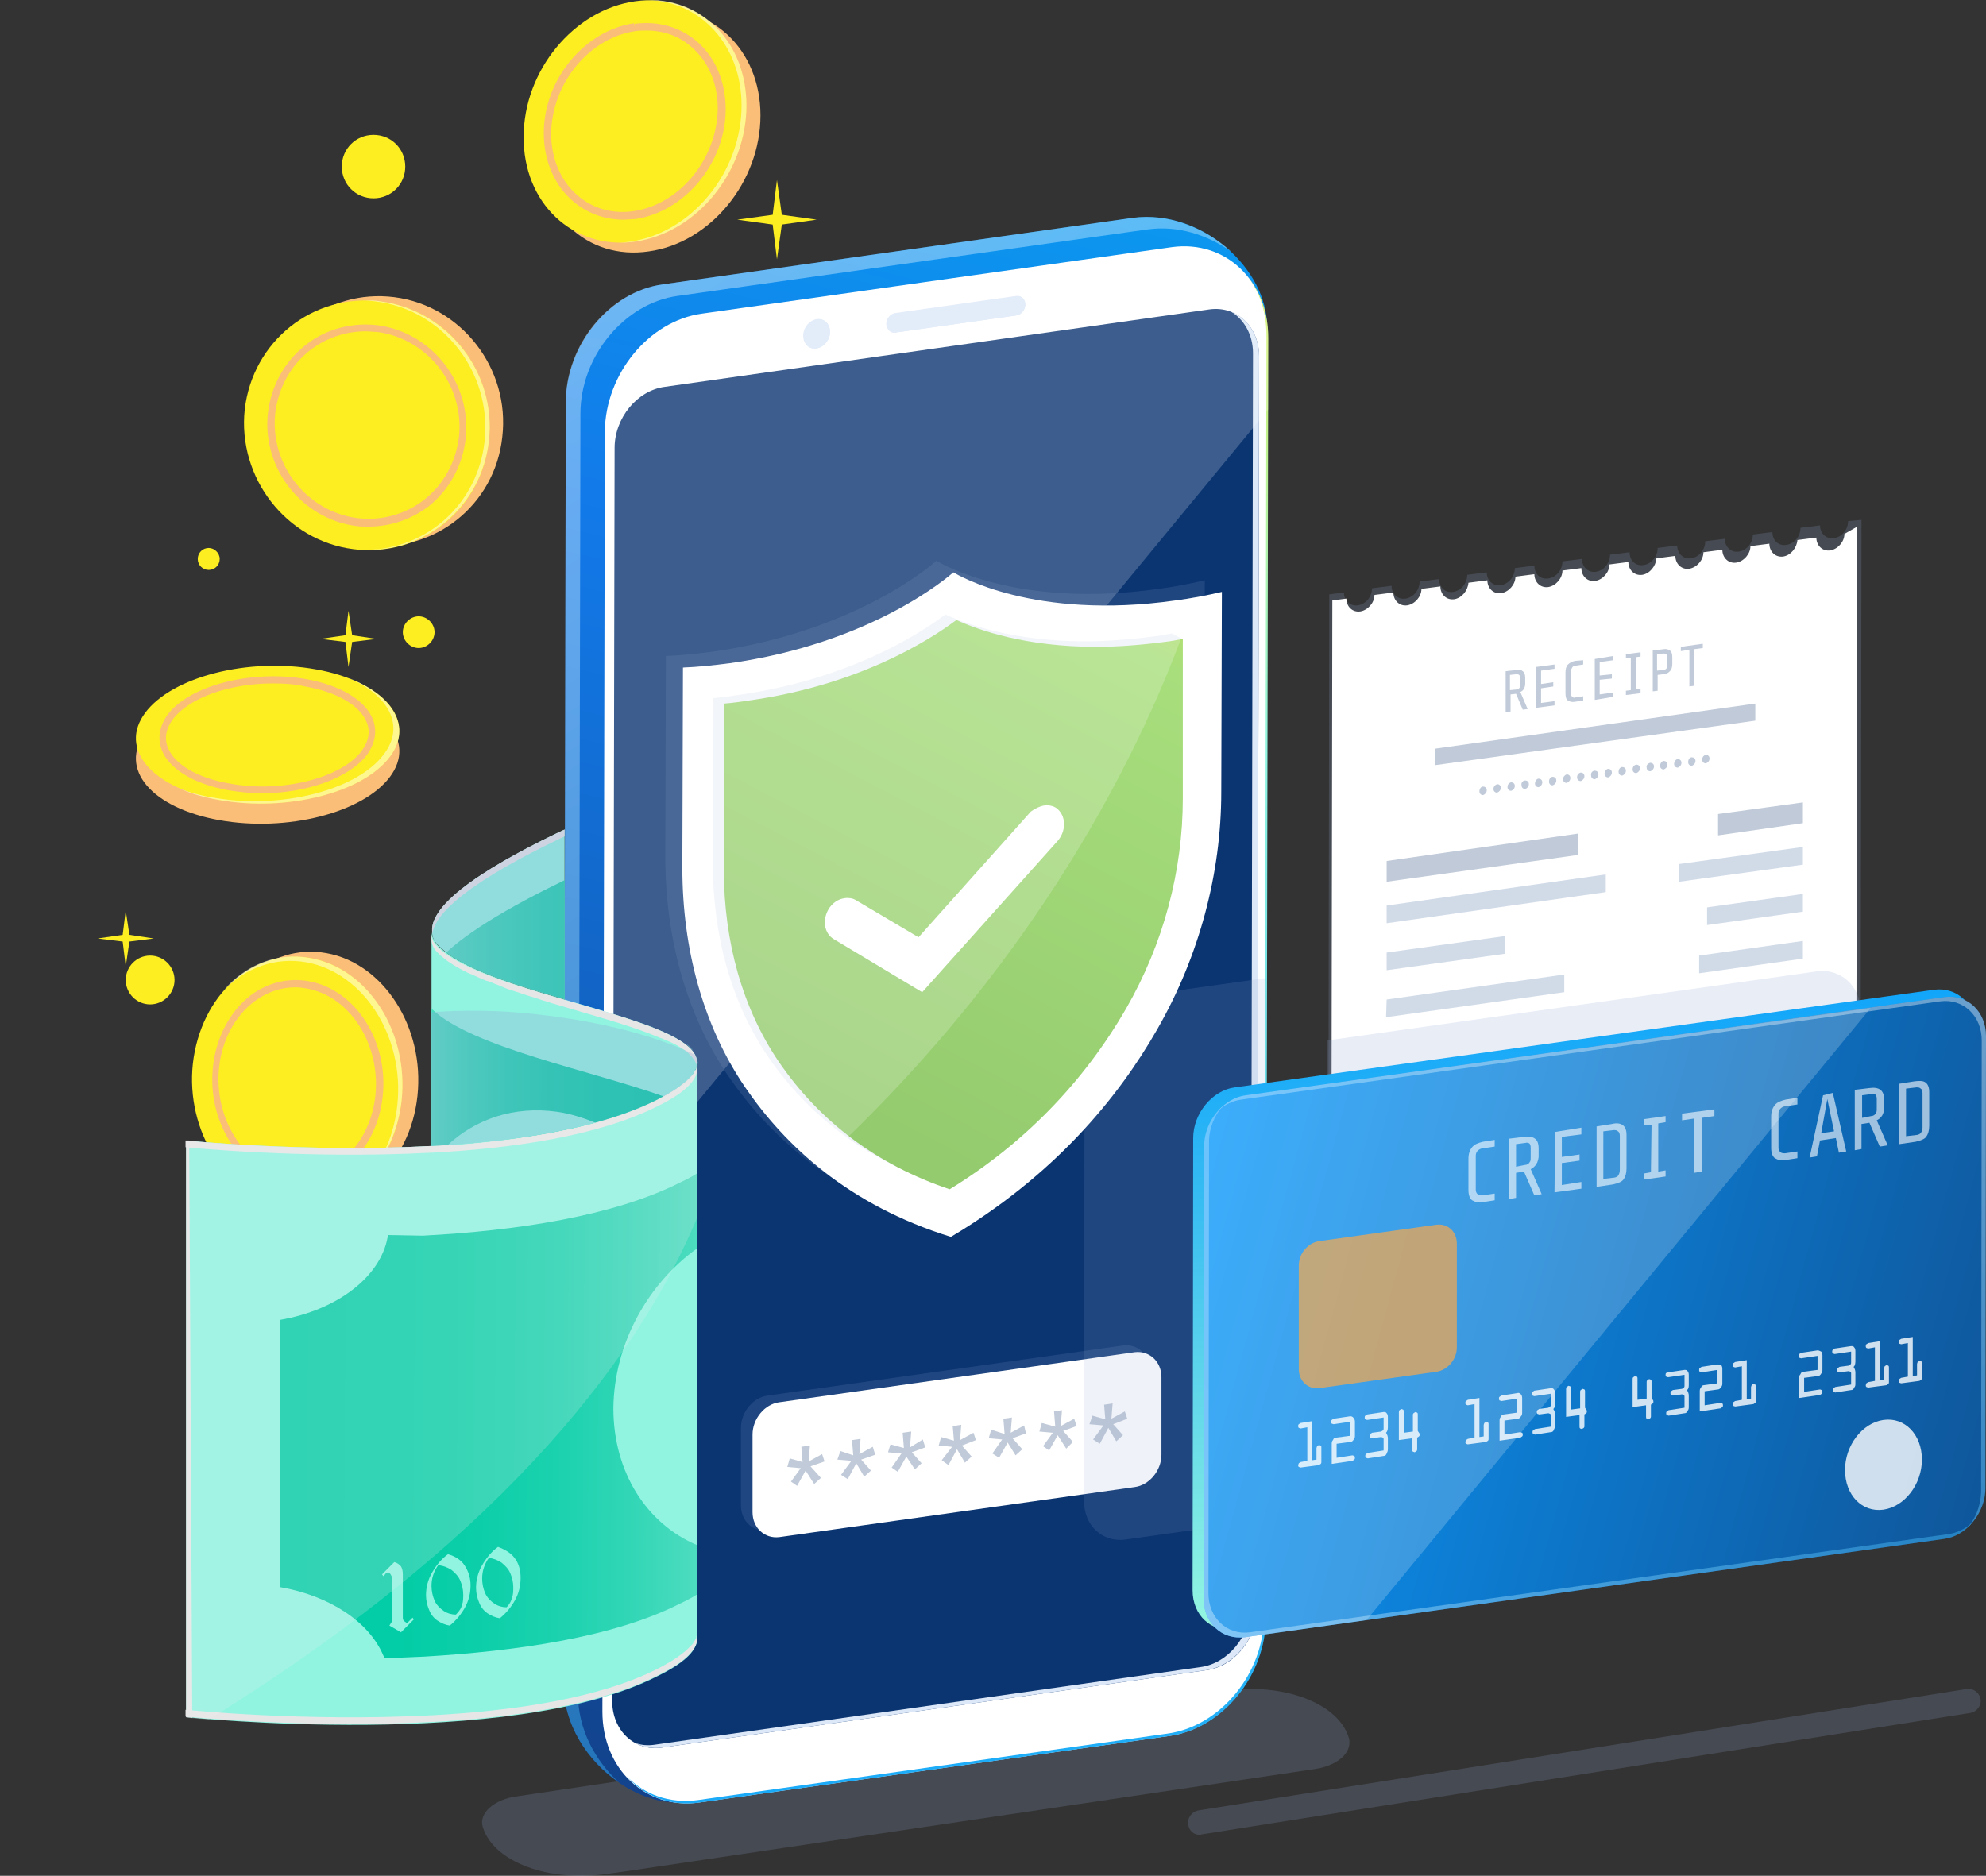
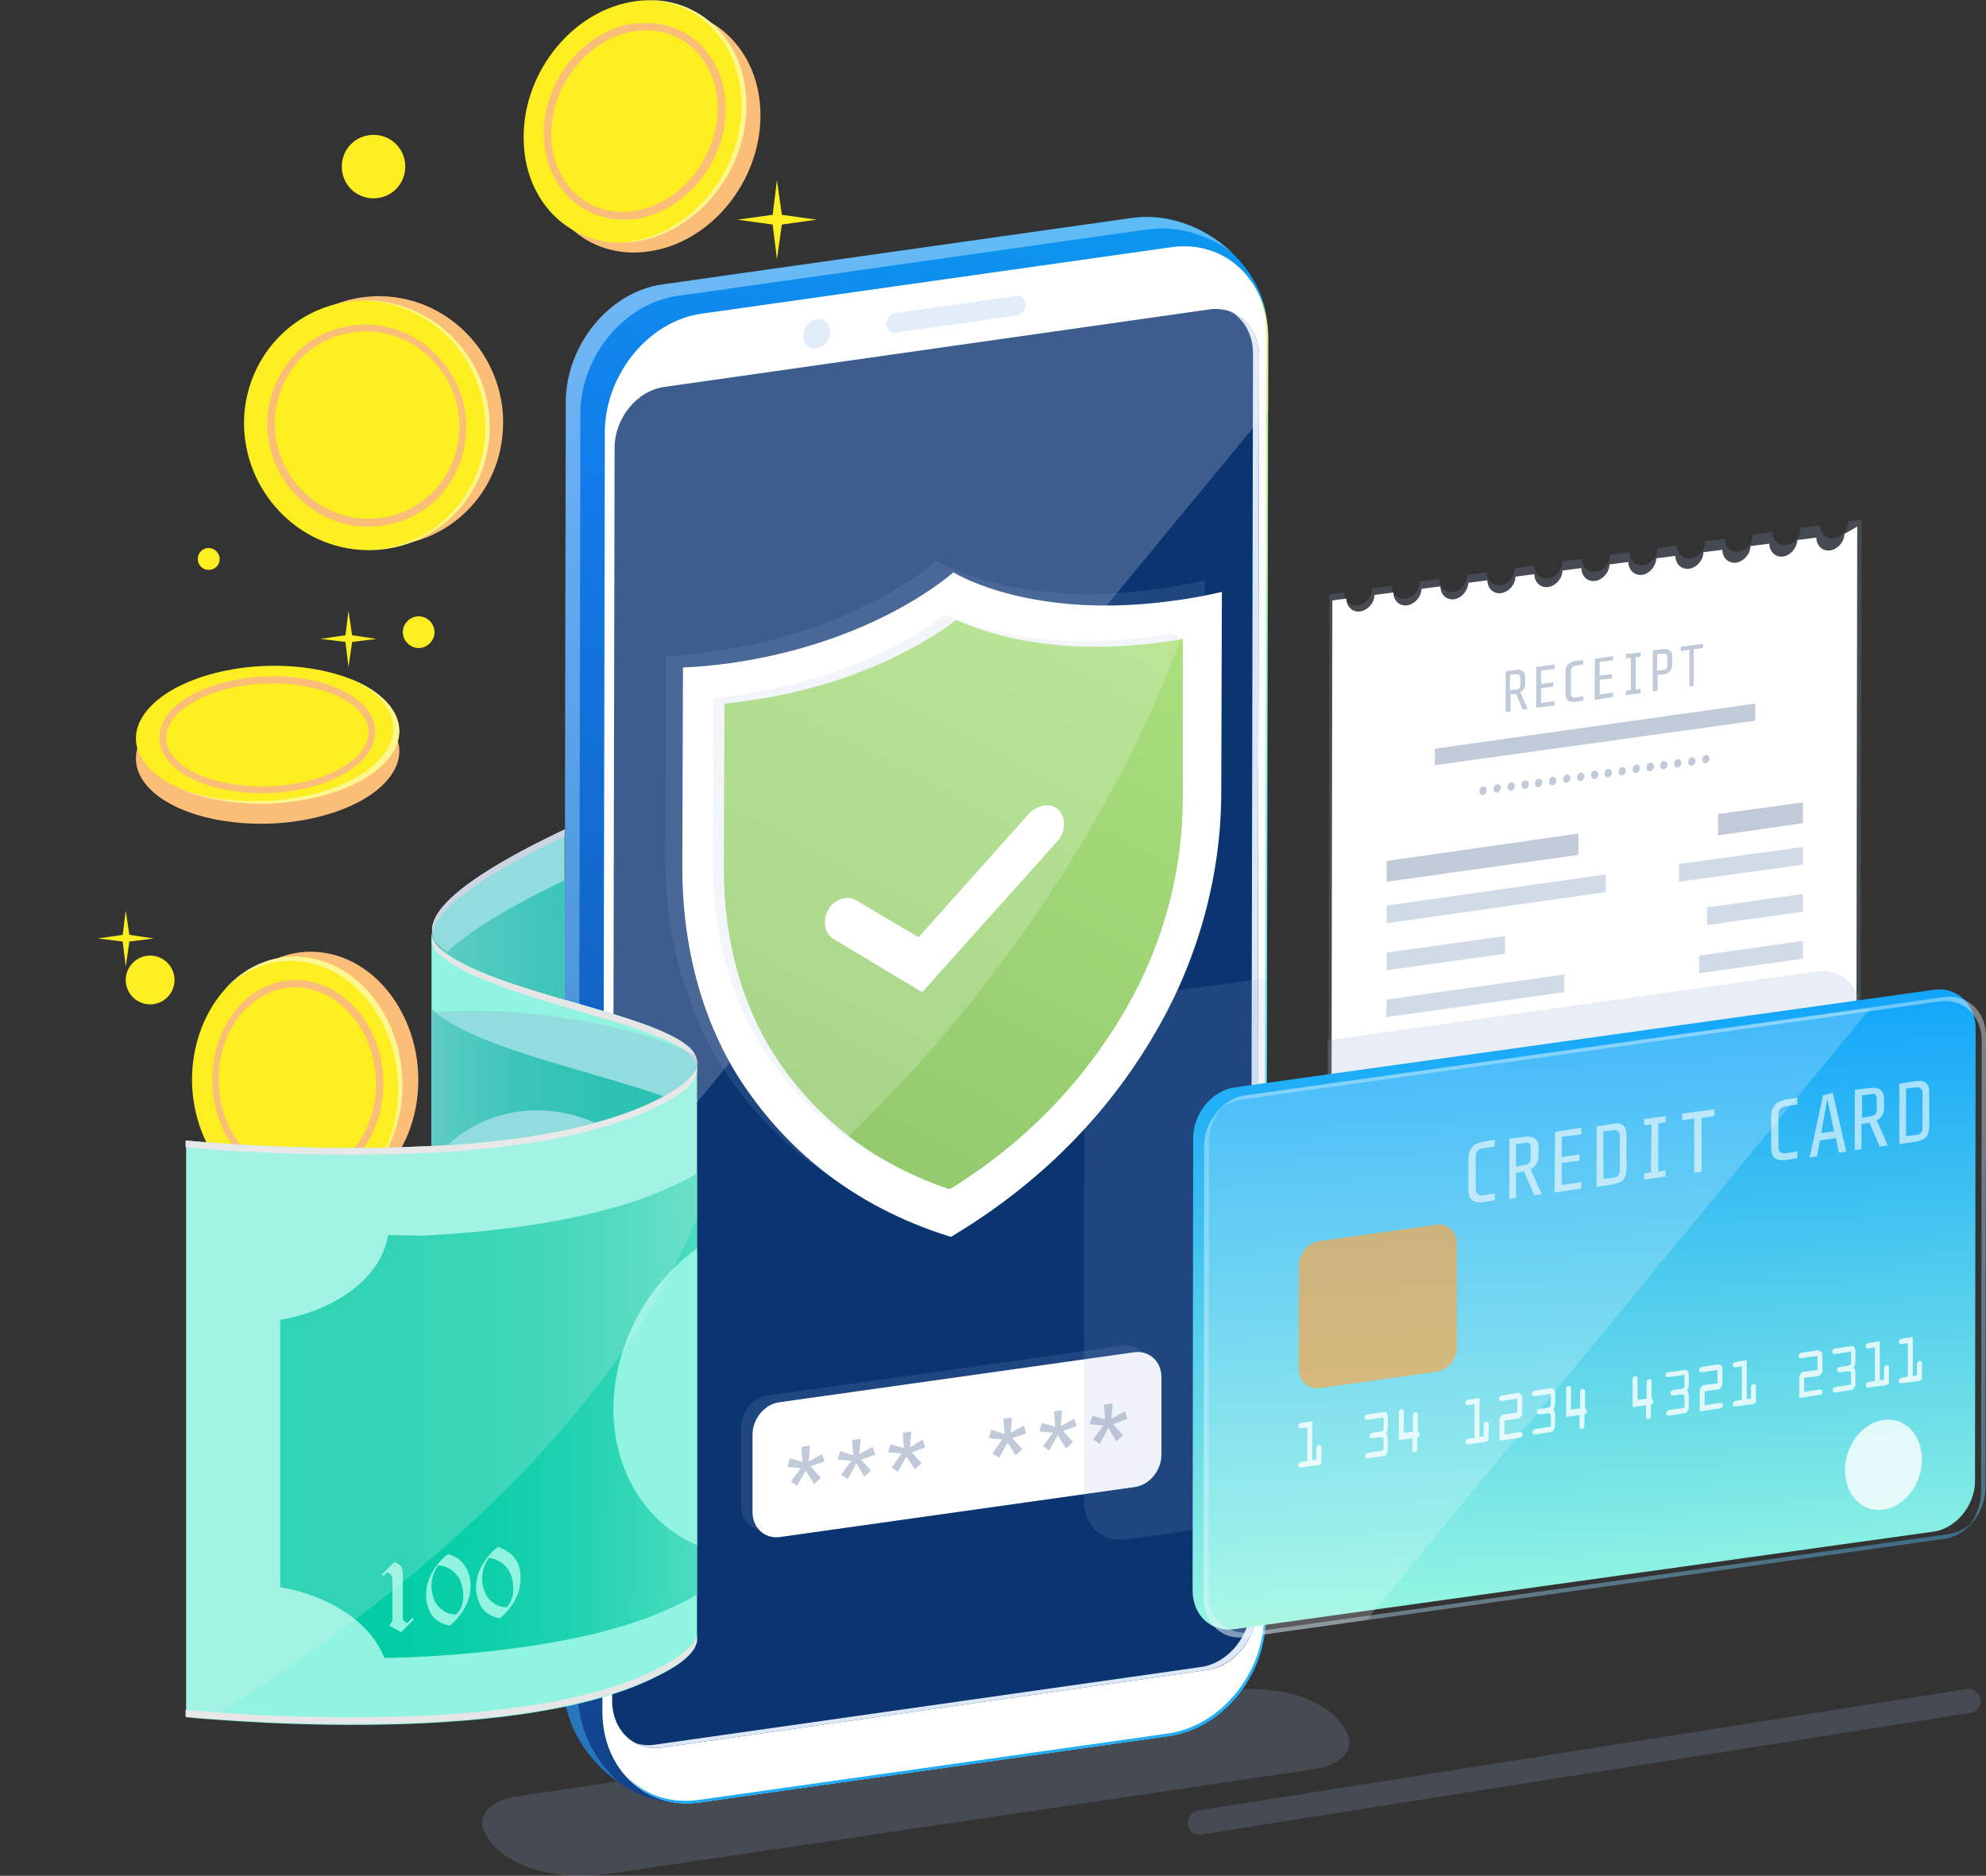
<svg xmlns="http://www.w3.org/2000/svg" xmlns:xlink="http://www.w3.org/1999/xlink" version="1.1" id="Layer_1" x="0px" y="0px" viewBox="0 0 325.4 307.4" style="enable-background:new 0 0 325.4 307.4;" xml:space="preserve">
  <rect x="0" y="0" width="325.4" height="307.4" fill="#333333" stroke="none" />
  <style type="text/css">
	.st0{opacity:0.2;fill:#93A8D4;}
	.st1{opacity:0.2;}
	.st2{fill:#93A8D4;}
	.st3{fill:url(#SVGID_1_);}
	.st4{opacity:0.4;fill:url(#SVGID_2_);}
	.st5{fill:#FFFFFF;}
	.st6{fill:url(#SVGID_3_);}
	.st7{fill:#0B3571;}
	.st8{fill:#DCE7F7;}
	.st9{opacity:0.2;fill:#FFFFFF;}
	.st10{fill:none;stroke:#90F4E1;stroke-miterlimit:10;}
	.st11{opacity:0.15;}
	.st12{fill:#C0CAD8;}
	.st13{fill:#FABE78;}
	.st14{fill:#FCEE21;}
	.st15{opacity:0.5;}
	.st16{clip-path:url(#SVGID_4_);}
	.st17{fill:#90F4E1;}
	.st18{fill:url(#SVGID_5_);}
	.st19{fill:url(#SVGID_6_);}
	.st20{fill:url(#SVGID_7_);}
	.st21{fill:#E6E6E6;}
	.st22{fill:#DFDF00;}
	.st23{opacity:0.3;fill:#93A8D4;}
	.st24{opacity:0.2;fill:#F2F2F2;}
	.st25{opacity:0.15;fill:#93A8D4;}
	.st26{fill:#D1DBE8;}
	.st27{fill:#718699;}
	.st28{fill:url(#SVGID_8_);}
	.st29{fill:url(#SVGID_9_);}
	.st30{opacity:0.6;}
	.st31{opacity:0.4;fill:url(#SVGID_10_);}
	.st32{opacity:0.4;fill:url(#SVGID_11_);}
	.st33{opacity:0.7;fill:#F7931E;}
	.st34{opacity:0.8;fill:#FFFFFF;}
	.st35{opacity:0.8;}
	.st36{fill:url(#SVGID_12_);}
</style>
  <g id="_x32_">
    <path class="st0" d="M221.1,285.6c0,2-2.3,3.8-5.6,4.3l-111.8,16.6l-2.8,0.4l-1.5,0.2c-9.5,1.4-18.6-2-20.3-7.7   c-0.7-2.2,1.8-4.5,5.5-5l116.1-17.3c9.5-1.4,18.6,2,20.3,7.7C221.1,285.1,221.1,285.3,221.1,285.6z" />
    <g class="st1">
      <path class="st2" d="M196.6,300.7c-1,0-1.8-0.7-1.9-1.7c-0.2-1.1,0.6-2.1,1.6-2.3l125.9-19.9c1.1-0.2,2.1,0.6,2.3,1.6    c0.2,1.1-0.6,2.1-1.6,2.3l-125.9,19.9C196.8,300.6,196.7,300.7,196.6,300.7z" />
    </g>
    <g>
      <linearGradient id="SVGID_1_" gradientUnits="userSpaceOnUse" x1="198.776" y1="-53.025" x2="102.631" y2="347.58">
        <stop offset="0" style="stop-color:#03BDF8" />
        <stop offset="0.376" style="stop-color:#127AE9" />
        <stop offset="1" style="stop-color:#123474" />
      </linearGradient>
      <path class="st3" d="M185.6,35.7l-77,10.9c-8.7,1.2-15.8,9.9-15.9,19.3l-0.4,209.8c0,12,11.8,20.9,20.5,19.6l72.3-15.7    c8.7-1.2,15.8-9.9,15.8-19.3l6.7-206.7C207.7,44.1,196.9,34.2,185.6,35.7z" />
      <linearGradient id="SVGID_2_" gradientUnits="userSpaceOnUse" x1="78.139" y1="58.81" x2="215.421" y2="262.956">
        <stop offset="0" style="stop-color:#FFFFFF" />
        <stop offset="1" style="stop-color:#15B3FF" />
      </linearGradient>
      <path class="st4" d="M201.7,41.2c-3.9-2.7-8.7-4.3-13.7-3.6l-77,10.9c-8.7,1.2-15.9,9.9-15.9,19.3l-0.4,209.8    c0,5.8,2.8,10.9,6.7,14.5c-5.1-3.5-9.1-9.4-9.1-16.4l0.4-209.8c0-9.4,7.1-18.1,15.9-19.3l77-10.9    C191.6,34.9,197.5,37.4,201.7,41.2z" />
      <path class="st5" d="M192,40.5l-77,10.9c-8.7,1.2-15.8,9.9-15.9,19.3l-0.4,209.8c0,9.4,7.1,16.1,15.8,14.9l77-10.9    c8.7-1.2,15.8-9.9,15.8-19.3l0.4-209.8C207.8,46,200.8,39.3,192,40.5z" />
      <linearGradient id="SVGID_3_" gradientUnits="userSpaceOnUse" x1="149.761" y1="8.018" x2="160.075" y2="321.306">
        <stop offset="0" style="stop-color:#FCEE21" />
        <stop offset="0.376" style="stop-color:#90F4E1" />
        <stop offset="1" style="stop-color:#069EFC" />
      </linearGradient>
      <path class="st6" d="M207.8,55.4l-0.4,209.8c0,9.4-7.1,18.1-15.8,19.3l-77,10.9c-4.8,0.7-9.2-1.1-12-4.4c2.9,3.1,7.1,4.6,11.7,4    l77-10.9c8.7-1.2,15.8-9.9,15.8-19.3L207.5,55c0-3.8-1.1-7.2-3.1-9.7C206.6,47.9,207.8,51.4,207.8,55.4z" />
      <path class="st7" d="M198.2,50.7l-89.3,12.7c-4.5,0.6-8.2,5.1-8.2,10l-0.4,205.3c0,4.9,3.6,8.3,8.1,7.7l89.3-12.7    c4.5-0.6,8.2-5.1,8.2-10l0.4-205.3C206.3,53.6,202.7,50.1,198.2,50.7z" />
      <path class="st8" d="M206.3,58.4l-0.4,205.3c0,4.9-3.7,9.3-8.2,10l-89.3,12.7c-1.6,0.2-3.2-0.1-4.4-0.8c1,0.4,2.2,0.5,3.4,0.3    l89.3-12.7c4.5-0.6,8.2-5.1,8.2-10l0.4-205.3c0-3.1-1.5-5.6-3.7-6.9C204.4,52.1,206.3,54.9,206.3,58.4z" />
      <g>
        <path class="st8" d="M146.7,54.5l19.8-2.8c0.8-0.1,1.5-0.9,1.5-1.8c0-0.9-0.7-1.5-1.5-1.4l-19.8,2.8c-0.8,0.1-1.5,0.9-1.5,1.8     C145.3,54,145.9,54.6,146.7,54.5z" />
        <path class="st8" d="M133.8,57.1c1.2-0.2,2.2-1.4,2.2-2.7c0-1.3-1-2.3-2.2-2.1c-1.2,0.2-2.2,1.4-2.2,2.7     C131.6,56.4,132.6,57.3,133.8,57.1z" />
      </g>
      <g>
        <path class="st8" d="M168,49.9c0,0.9-0.7,1.7-1.5,1.8l-19.8,2.8c-0.4,0.1-0.8-0.1-1.1-0.4c0.1,0,0.2,0,0.3,0l19.8-2.8     c0.8-0.1,1.5-0.9,1.5-1.8c0-0.4-0.1-0.8-0.4-1C167.5,48.6,168,49.2,168,49.9z" />
        <path class="st8" d="M136,54.4c0,1.3-1,2.5-2.2,2.7c-0.6,0.1-1.1-0.1-1.5-0.4c0.2,0,0.4,0.1,0.7,0c1.2-0.2,2.2-1.4,2.2-2.7     c0-0.7-0.3-1.3-0.8-1.7C135.4,52.5,136,53.3,136,54.4z" />
      </g>
      <path class="st9" d="M207.8,55.4l0,11.7L99,199.1l0.2-128.3c0-9.4,7.1-18.1,15.9-19.3l77-10.9C200.8,39.3,207.8,46,207.8,55.4z" />
    </g>
    <g>
      <g class="st11">
        <path class="st2" d="M184,220.5c2.4-0.3,4.4,1.5,4.4,4.1l0,12.7c0,2.6-2,5-4.4,5.3l-58.2,8.2c-2.4,0.3-4.4-1.5-4.4-4.1l0-12.7     c0-2.6,2-5,4.4-5.3L184,220.5z" />
      </g>
      <g>
        <path class="st5" d="M185.9,221.6c2.4-0.3,4.4,1.5,4.4,4.1l0,12.7c0,2.6-2,5-4.4,5.3l-58.2,8.2c-2.4,0.3-4.4-1.5-4.4-4.1l0-12.7     c0-2.6,2-5,4.4-5.3L185.9,221.6z" />
      </g>
      <g>
        <g>
          <polygon class="st12" points="132.7,236.9 132.5,239.5 134.7,238.3 135.1,239.5 132.8,240.3 134.5,242.2 133.4,243.2 132,241       130.6,243.5 129.6,242.8 131.2,240.6 129,240.4 129.4,239 131.5,239.6 131.3,237.1     " />
        </g>
        <g>
          <polygon class="st12" points="141,235.8 140.8,238.3 143,237.1 143.4,238.4 141.1,239.2 142.7,241 141.6,242 140.3,239.8       138.9,242.4 137.8,241.7 139.5,239.4 137.2,239.2 137.7,237.8 139.8,238.5 139.6,236     " />
        </g>
        <g>
          <polygon class="st12" points="149.3,234.6 149.1,237.2 151.2,235.9 151.6,237.2 149.4,238 151,239.8 149.9,240.8 148.5,238.7       147.1,241.2 146.1,240.5 147.7,238.2 145.5,238 145.9,236.7 148.1,237.3 147.9,234.8     " />
        </g>
        <g>
-           <polygon class="st12" points="157.5,233.5 157.3,236 159.5,234.8 159.9,236 157.6,236.9 159.2,238.7 158.1,239.7 156.8,237.5       155.4,240.1 154.3,239.3 156,237.1 153.8,236.9 154.2,235.5 156.3,236.1 156.1,233.7     " />
-         </g>
+           </g>
        <g>
          <polygon class="st12" points="165.8,232.3 165.6,234.8 167.8,233.6 168.1,234.9 165.9,235.7 167.5,237.5 166.4,238.5       165.1,236.4 163.7,238.9 162.6,238.2 164.2,235.9 162,235.7 162.4,234.3 164.6,235 164.4,232.5     " />
        </g>
        <g>
          <polygon class="st12" points="174,231.1 173.8,233.7 176,232.5 176.4,233.7 174.2,234.5 175.8,236.3 174.7,237.4 173.3,235.2       171.9,237.7 170.9,237 172.5,234.8 170.3,234.6 170.7,233.2 172.9,233.8 172.7,231.3     " />
        </g>
        <g>
          <polygon class="st12" points="182.3,230 182.1,232.5 184.3,231.3 184.7,232.5 182.4,233.4 184,235.2 182.9,236.2 181.6,234       180.2,236.6 179.1,235.9 180.8,233.6 178.5,233.4 179,232 181.1,232.6 180.9,230.2     " />
        </g>
      </g>
    </g>
    <g>
      <g>
        <g>
          <path class="st13" d="M53.5,156.2c9.4,1.7,16.1,12.2,14.9,23.4c-1.2,11.2-9.8,18.9-19.3,17.2c-9.4-1.7-16.1-12.2-14.9-23.3      C35.5,162.2,44.1,154.5,53.5,156.2z" />
        </g>
        <g>
          <path class="st14" d="M50.9,157c9.4,1.7,16.1,12.2,14.9,23.4c-1.2,11.2-9.8,18.9-19.3,17.2c-9.4-1.7-16.1-12.2-14.9-23.3      C32.9,163,41.5,155.3,50.9,157z" />
        </g>
        <g class="st15">
          <path class="st5" d="M65.8,180.4c-0.6,5.1-2.7,9.5-5.7,12.6c2.7-3,4.5-7.2,5-11.9c1.2-11.2-5.5-21.7-14.9-23.4      c-5.1-0.9-9.9,0.9-13.5,4.5c3.6-4.1,8.7-6.2,14.1-5.2C60.4,158.7,67,169.2,65.8,180.4z" />
        </g>
        <g>
          <path class="st13" d="M49.1,193.9c-0.7,0-1.4-0.1-2.1-0.2c-7.7-1.4-13.1-9.9-12.1-18.9c0.5-4.8,2.8-9.1,6.2-11.7      c2.8-2.1,6.2-2.9,9.5-2.3l0,0c7.7,1.4,13.1,9.9,12.1,18.9c-0.5,4.8-2.8,9.1-6.2,11.6C54.2,193.1,51.7,193.9,49.1,193.9z       M48.4,161.8c-2.4,0-4.7,0.8-6.7,2.3c-3.2,2.4-5.3,6.3-5.8,10.8c-0.9,8.4,4.1,16.3,11.2,17.6c3,0.5,6-0.2,8.6-2.1      c3.2-2.4,5.3-6.3,5.8-10.8c0.9-8.4-4.1-16.3-11.2-17.6l0,0C49.7,161.9,49.1,161.8,48.4,161.8z" />
        </g>
      </g>
      <g>
        <defs>
          <path id="SVGID_20_" d="M92.5,127.4v36.4c0,0,12.2,3.4,15.2,4.8c3,1.4,5,2.3,5.9,3.6c0.9,1.3,0.7,2.2,0.7,2.2l0,114.3L1.5,290.7      L0,138.2L92.5,127.4z" />
        </defs>
        <clipPath id="SVGID_4_">
          <use xlink:href="#SVGID_20_" style="overflow:visible;" />
        </clipPath>
        <g class="st16">
          <g>
            <path class="st17" d="M114.2,174.4V269c-0.3,1.7-2.2,3.6-6.5,5.7c-24.1,12.3-77.2,6.7-77.2,6.7v-94.5c0,0,19.5,2,40.2,0.9h0       c13.5-0.7,27.5-2.8,37-7.6c4.3-2.2,6.3-4.1,6.5-5.7C114.2,174.5,114.2,174.4,114.2,174.4z" />
            <path class="st17" d="M120.1,124.7v94.5c0,0-2.3,0.8-5.8,2.1v-47c0-0.2,0-0.3,0-0.5c-0.7-7.3-33.9-10.5-42.3-18.7       c-0.8-0.7-1.2-1.5-1.2-2.3v-0.6C71.4,141.6,120.1,124.7,120.1,124.7z" />
            <path class="st17" d="M114.2,173.9c0,0.2,0,0.3,0,0.5c0,0,0,0.1,0,0.1c-0.3,1.7-2.2,3.6-6.5,5.7c-9.5,4.8-23.5,6.9-37,7.6v-35       c0.1,0.8,0.5,1.6,1.2,2.3C80.4,163.3,113.6,166.6,114.2,173.9z" />
          </g>
          <g>
            <linearGradient id="SVGID_5_" gradientUnits="userSpaceOnUse" x1="115.921" y1="232.171" x2="47.326" y2="231.716">
              <stop offset="1.917640e-02" style="stop-color:#4EDCC0" />
              <stop offset="0.164" style="stop-color:#34D7B7" />
              <stop offset="0.338" style="stop-color:#1DD2AF" />
              <stop offset="0.525" style="stop-color:#0DCFA9" />
              <stop offset="0.732" style="stop-color:#03CDA6" />
              <stop offset="1" style="stop-color:#00CCA5" />
            </linearGradient>
            <path class="st18" d="M114.2,192.3v69c-0.8,0.5-1.7,1-2.8,1.5c-10.8,5.5-26.7,7.8-42.1,8.7h-0.1c-2.1,0.1-4.2,0.2-6.2,0.2       c-0.1-0.1-0.1-0.3-0.2-0.4c-2.3-5.5-8.8-9.8-16.9-11.2v-43.8c9.3-1.6,16.4-7,17.6-13.5c0-0.1,0.1-0.2,0.1-0.4l5.6,0.1h0.1       c15.3-0.8,31.2-3.2,42.1-8.7C112.5,193.3,113.4,192.8,114.2,192.3z" />
            <linearGradient id="SVGID_6_" gradientUnits="userSpaceOnUse" x1="69.65" y1="176.984" x2="126.5" y2="176.984">
              <stop offset="1.917640e-02" style="stop-color:#4EDCC0" />
              <stop offset="0.164" style="stop-color:#34D7B7" />
              <stop offset="0.338" style="stop-color:#1DD2AF" />
              <stop offset="0.525" style="stop-color:#0DCFA9" />
              <stop offset="0.732" style="stop-color:#03CDA6" />
              <stop offset="1" style="stop-color:#00CCA5" />
            </linearGradient>
            <path class="st19" d="M120.1,132.6v86.6c0,0-2.3,0.8-5.8,2.1v-47c0-0.2,0-0.3,0-0.5c-0.6-7-31.3-10.3-41.2-17.7       C82.7,147.2,108.7,136.9,120.1,132.6z" />
            <linearGradient id="SVGID_7_" gradientUnits="userSpaceOnUse" x1="69.569" y1="176.552" x2="109.119" y2="176.747">
              <stop offset="1.917640e-02" style="stop-color:#4EDCC0" />
              <stop offset="0.164" style="stop-color:#34D7B7" />
              <stop offset="0.338" style="stop-color:#1DD2AF" />
              <stop offset="0.525" style="stop-color:#0DCFA9" />
              <stop offset="0.732" style="stop-color:#03CDA6" />
              <stop offset="1" style="stop-color:#00CCA5" />
            </linearGradient>
            <path class="st20" d="M108.8,179.7c-0.3,0.2-0.7,0.4-1.1,0.6c-9.5,4.8-23.5,6.9-37,7.6v-22.6l0.1,0.1       C77.3,171.6,96.7,175.4,108.8,179.7z" />
          </g>
          <g>
            <path class="st21" d="M114.2,174.4v1.1c0,0,0,0.1,0,0.1c-0.3,1.7-2.2,3.6-6.5,5.7c-9.5,4.8-23.5,6.9-37,7.6h-0.1       c-20.7,1.1-40.2-0.9-40.2-0.9v-1.1c0,0,19.5,2,40.2,0.9h0.1c13.5-0.7,27.5-2.8,37-7.6c1.5-0.8,2.8-1.5,3.8-2.3       c0.3-0.2,0.6-0.5,0.9-0.7c0.1-0.1,0.2-0.2,0.3-0.3c0.1-0.1,0.3-0.3,0.4-0.4c0.1-0.1,0.2-0.2,0.3-0.3c0.1-0.1,0.2-0.2,0.2-0.3       c0.1-0.1,0.1-0.2,0.2-0.3c0.1-0.1,0.1-0.2,0.2-0.3c0.1-0.1,0.1-0.2,0.1-0.4c0-0.1,0.1-0.2,0.1-0.3c0-0.1,0-0.1,0-0.2       C114.2,174.5,114.2,174.4,114.2,174.4z" />
            <path class="st21" d="M114.2,267.7v1.1c0,0,0,0.1,0,0.1c-0.3,1.7-2.2,3.6-6.5,5.7c-9.5,4.8-23.5,6.9-37,7.6h-0.1       c-20.7,1.1-40.2-0.9-40.2-0.9v-1.1c0,0,19.5,2,40.2,0.9h0.1c13.5-0.7,27.5-2.8,37-7.6c1.5-0.8,2.8-1.5,3.8-2.3       c0.3-0.2,0.6-0.5,0.9-0.7c0.1-0.1,0.2-0.2,0.3-0.3c0.1-0.1,0.3-0.3,0.4-0.4c0.1-0.1,0.2-0.2,0.3-0.3c0.1-0.1,0.2-0.2,0.2-0.3       c0.1-0.1,0.1-0.2,0.2-0.3c0.1-0.1,0.1-0.2,0.2-0.3c0.1-0.1,0.1-0.2,0.1-0.4c0-0.1,0.1-0.2,0.1-0.3c0-0.1,0-0.1,0-0.2       C114.2,267.8,114.2,267.8,114.2,267.7z" />
            <path class="st21" d="M120.1,124.7v1.1c0,0-47.8,16.6-49.3,27.3c0-0.1,0-0.2,0-0.3v-0.6C71.4,141.6,120.1,124.7,120.1,124.7z" />
            <path class="st21" d="M114.2,173.9c0,0.2,0,0.3,0,0.5c0,0,0,0.1,0,0.1c0,0.1,0,0.1,0,0.2c-0.2-0.7-0.6-1.3-1.2-1.9       c-0.1-0.1-0.2-0.2-0.3-0.3c-0.9-0.7-2-1.4-3.5-2c-0.3-0.1-0.6-0.3-1-0.4c-0.2-0.1-0.5-0.2-0.8-0.3c-0.2-0.1-0.4-0.2-0.7-0.3       c-4.3-1.7-10-3.2-15.6-4.9c-0.8-0.2-1.5-0.5-2.3-0.7c-0.1,0-0.2-0.1-0.3-0.1c-0.3-0.1-0.6-0.2-0.9-0.3c-1.1-0.3-2.1-0.7-3.1-1       c-0.1,0-0.2-0.1-0.3-0.1c-0.8-0.2-1.5-0.5-2.2-0.8c-0.1,0-0.1-0.1-0.2-0.1c-0.3-0.1-0.5-0.2-0.8-0.3c-0.5-0.2-0.9-0.4-1.4-0.5       c-1-0.4-2-0.9-3-1.3c-0.2-0.1-0.4-0.2-0.6-0.3c-1.3-0.7-2.4-1.3-3.3-2.1c-0.3-0.2-0.6-0.5-0.8-0.7c-0.8-0.7-1.2-1.5-1.2-2.3       v-1.1c0,0.1,0,0.2,0,0.3v0c0,0,0,0,0,0c0,0.2,0.1,0.3,0.1,0.5c0,0,0,0,0,0.1c0.1,0.2,0.1,0.3,0.2,0.5c0.1,0.2,0.2,0.3,0.3,0.4       c0,0,0,0.1,0.1,0.1c0.1,0.2,0.3,0.3,0.4,0.5C80.4,163.3,113.6,166.6,114.2,173.9z" />
-             <polygon class="st21" points="30.5,186.9 30.5,281.4 31.5,281.5 31,186.9      " />
          </g>
          <path class="st17" d="M114.2,204.6v48.6c-8.1-3.4-13.7-11.8-13.7-22.4C100.6,220.3,106.1,210.4,114.2,204.6z" />
          <path class="st17" d="M97.6,184c-4.9,1.3-13.4,3-24.3,3.7c4.6-4.3,10.9-6.5,18-5.5C93.4,182.5,95.6,183.2,97.6,184z" />
          <g>
            <g>
              <path class="st17" d="M64.6,256c0.5,0.1,0.8,0.4,1.1,0.7c0.2,0.3,0.3,0.8,0.3,1.3l0,7.1c0,0.2,0,0.3,0.1,0.4        c0.1,0.2,0.3,0.3,0.6,0.5l0.9-0.9l0.2,0.3l-2.1,2.1l-1.9-1.1l0.5-0.8l0-6.3c0-0.4,0-0.7-0.1-0.9c-0.1-0.2-0.2-0.5-0.4-0.6        l-0.3-0.1c-0.1,0-0.3,0.1-0.4,0.3l-0.3,0.3l-0.2-0.3L64.6,256z" />
            </g>
            <g>
              <path class="st17" d="M76.1,256.5c0.6,0.9,1,2,1,3.3c0,1.3-0.3,2.5-0.9,3.6c-0.6,1.1-1.4,2.1-2.5,3c-0.7-0.1-1.4-0.4-2-0.8        c-0.6-0.4-1.1-1-1.4-1.8c-0.3-0.7-0.5-1.5-0.5-2.4c0-1.2,0.3-2.5,1-3.7c0.7-1.2,1.5-2.2,2.6-3C74.5,255,75.5,255.6,76.1,256.5        z M75.7,263c0.2-0.5,0.2-1.1,0.2-1.7c0-0.8-0.2-1.6-0.5-2.3c-0.3-0.7-0.8-1.2-1.4-1.7c-0.6-0.4-1.3-0.7-2.2-0.8        c-0.7,1-1.1,2.1-1.1,3.4c0,0.9,0.2,1.7,0.5,2.4c0.3,0.7,0.9,1.3,1.5,1.7c0.6,0.4,1.3,0.6,2,0.6C75.3,264,75.6,263.5,75.7,263" />
            </g>
            <g>
              <path class="st17" d="M84.3,255.3c0.7,0.9,1,2,1,3.3c0,1.3-0.3,2.5-0.9,3.6c-0.6,1.1-1.4,2.1-2.5,3c-0.7-0.1-1.4-0.4-2-0.8        c-0.6-0.4-1.1-1-1.4-1.8c-0.3-0.7-0.5-1.5-0.5-2.4c0-1.2,0.3-2.5,1-3.7c0.7-1.2,1.5-2.2,2.6-3        C82.7,253.9,83.7,254.5,84.3,255.3z M83.9,261.8c0.2-0.5,0.2-1.1,0.2-1.7c0-0.8-0.2-1.6-0.5-2.3c-0.3-0.7-0.8-1.2-1.4-1.7        c-0.6-0.4-1.3-0.7-2.1-0.8c-0.7,1-1.1,2.1-1.1,3.4c0,0.9,0.2,1.7,0.5,2.4c0.3,0.7,0.9,1.3,1.5,1.7c0.6,0.4,1.3,0.6,2,0.6        C83.5,262.9,83.8,262.3,83.9,261.8" />
            </g>
          </g>
          <path class="st23" d="M120.1,124.7v94.5c0,0-2.3,0.8-5.8,2.1v-47c0-0.2,0-0.3,0-0.5c-0.7-7.3-33.9-10.5-42.3-18.7      c-0.8-0.7-1.2-1.5-1.2-2.3v-0.6C71.4,141.6,120.1,124.7,120.1,124.7z" />
          <path class="st23" d="M113.9,172.9c1.4,2.5-2,5.2-6.2,7.3c-9.5,4.8-23.5,6.9-37,7.6v-21.9c0,0,6-0.6,13.8,0      C104.2,167.5,113.9,172.9,113.9,172.9z" />
          <path class="st24" d="M114.2,174.4v25.2c-8.5,20.4-29.3,50.8-80,82.2c-2.4-0.2-3.7-0.3-3.7-0.3v-94.5c0,0,19.5,2,40.2,0.9h0.1      c13.5-0.7,27.5-2.8,37-7.6c4.3-2.2,6.3-4.1,6.5-5.7C114.2,174.5,114.2,174.4,114.2,174.4z" />
        </g>
      </g>
      <g>
        <g>
          <path class="st13" d="M106.4,1.8c10.1-1.4,18.2,6.3,18.2,17.1c0,10.9-8.2,20.9-18.3,22.3C96.2,42.7,88.1,35,88.1,24.1      C88.1,13.2,96.3,3.2,106.4,1.8z" />
        </g>
        <g>
          <path class="st14" d="M104.1,0.2c10.1-1.4,18.2,6.3,18.2,17.1c0,10.9-8.2,20.9-18.3,22.3C93.9,41,85.7,33.3,85.8,22.4      C85.8,11.6,94,1.6,104.1,0.2z" />
        </g>
        <g class="st15">
          <path class="st5" d="M122.3,17.3c0,10.9-8.2,20.9-18.3,22.3c-1,0.1-1.9,0.2-2.8,0.2c0.6,0,1.3-0.1,2-0.2      c10.1-1.4,18.3-11.4,18.3-22.3c0-9.9-6.7-17.1-15.4-17.3C115.2-0.2,122.3,7.1,122.3,17.3z" />
        </g>
        <g>
          <path class="st13" d="M102.1,36c-3.1,0-6-1.1-8.3-3.1c-3-2.6-4.7-6.6-4.7-11.1c0-8.8,6.7-16.8,14.8-18l0.1,0.6L104,3.9      c3.8-0.5,7.4,0.5,10.2,2.9c3,2.6,4.7,6.6,4.7,11.1c0,8.8-6.7,16.8-14.8,18C103.4,35.9,102.8,36,102.1,36z M105.9,5      c-0.6,0-1.2,0-1.8,0.1l0,0c-7.6,1.1-13.7,8.6-13.8,16.8c0,4.1,1.6,7.8,4.3,10.1c2.5,2.2,5.8,3.1,9.2,2.6      c7.6-1.1,13.7-8.6,13.8-16.8c0-4.1-1.5-7.7-4.3-10.1C111.3,5.9,108.7,5,105.9,5z" />
        </g>
      </g>
      <g>
        <g>
          <path class="st13" d="M64.6,48.7c11,1.4,19,11.7,17.7,22.9c-1.2,11.2-11.2,19.1-22.2,17.7c-11-1.4-19-11.7-17.8-22.9      C43.6,55.2,53.5,47.3,64.6,48.7z" />
        </g>
        <g>
          <path class="st14" d="M62.4,49.4c11,1.4,19,11.7,17.7,22.9C78.9,83.5,69,91.4,57.9,90c-11-1.4-19-11.7-17.8-22.9      C41.4,55.9,51.3,48,62.4,49.4z" />
        </g>
        <g class="st15">
          <path class="st5" d="M80.1,72.3c-1.2,10.4-9.9,18-20,17.8C70,90,78.3,82.5,79.4,72.3c1.2-11.2-6.7-21.5-17.8-22.9      c-0.7-0.1-1.5-0.2-2.2-0.2c1,0,2,0,3,0.2C73.4,50.9,81.4,61.1,80.1,72.3z" />
        </g>
        <g>
          <path class="st13" d="M60.4,86.3c-0.7,0-1.4,0-2.1-0.1c-8.9-1.2-15.4-9.5-14.4-18.5c0.5-4.4,2.7-8.4,6.1-11.1      c3.4-2.7,7.6-3.8,11.9-3.3c8.9,1.2,15.4,9.5,14.4,18.6c-0.5,4.4-2.7,8.4-6.1,11.1C67.4,85.1,64,86.3,60.4,86.3z M59.9,54.3      c-3.3,0-6.5,1.1-9.1,3.1c-3.2,2.5-5.2,6.2-5.7,10.3c-0.9,8.4,5.1,16.1,13.4,17.2c4,0.5,7.9-0.6,11-3c3.2-2.5,5.2-6.2,5.7-10.3      c0.9-8.4-5.1-16.1-13.4-17.2l0,0C61.2,54.4,60.5,54.3,59.9,54.3z" />
        </g>
      </g>
      <g>
        <g>
          <path class="st13" d="M51.8,113c11.1,2,16.5,8.4,12.1,14.3c-4.4,5.9-16.9,9.1-28,7.1c-11.1-2-16.5-8.4-12.1-14.3      C28.2,114.1,40.7,111,51.8,113z" />
        </g>
        <g>
          <path class="st14" d="M51.8,109.7c11.1,2,16.5,8.4,12.1,14.3c-4.4,5.9-16.9,9.1-28,7.1c-11.1-2-16.5-8.4-12.1-14.3      C28.2,110.9,40.7,107.7,51.8,109.7z" />
        </g>
        <g class="st15">
          <path class="st5" d="M63.9,124c-4.4,5.9-16.9,9.1-28,7.1c-2.4-0.4-4.5-1-6.3-1.8c1.6,0.6,3.4,1.1,5.3,1.4      c11.1,2,23.6-1.2,28-7.1c3.5-4.6,0.9-9.6-5.8-12.5C64.5,114,67.5,119.2,63.9,124z" />
        </g>
        <g>
          <path class="st13" d="M42.9,130c-1.8,0-3.7-0.2-5.5-0.5c-5.6-1-9.7-3.5-10.9-6.6c-0.7-1.9-0.4-3.8,0.9-5.7      c3.6-4.9,13.9-7.5,22.8-5.9l0,0c5.6,1,9.7,3.5,10.9,6.6c0.7,1.9,0.4,3.8-0.9,5.7C57.3,127.5,50.2,130,42.9,130z M44.7,112      c-7,0-13.7,2.3-16.4,5.9c-1.1,1.5-1.4,3.1-0.8,4.6c1.1,2.8,4.9,5,10.1,5.9c8.6,1.6,18.4-0.9,21.7-5.4c1.1-1.5,1.4-3.1,0.8-4.6      c-1.1-2.8-4.9-5-10.1-5.9C48.3,112.1,46.5,112,44.7,112z" />
        </g>
      </g>
      <path class="st14" d="M66.4,27.3c0,2.9-2.3,5.2-5.2,5.2c-2.9,0-5.2-2.3-5.2-5.2c0-2.9,2.3-5.2,5.2-5.2    C64.1,22.1,66.4,24.4,66.4,27.3z" />
      <path class="st14" d="M71.2,103.6c0,1.4-1.2,2.6-2.6,2.6c-1.4,0-2.6-1.2-2.6-2.6c0-1.4,1.2-2.6,2.6-2.6    C70,101,71.2,102.2,71.2,103.6z" />
      <path class="st14" d="M36,91.6c0,1-0.8,1.8-1.8,1.8c-1,0-1.8-0.8-1.8-1.8c0-1,0.8-1.8,1.8-1.8C35.1,89.8,36,90.6,36,91.6z" />
      <path class="st14" d="M28.6,160.6c0,2.2-1.8,4-4,4s-4-1.8-4-4c0-2.2,1.8-4,4-4S28.6,158.4,28.6,160.6z" />
      <polygon class="st14" points="20.6,149.2 21.2,153.2 25.2,153.8 21.2,154.3 20.6,158.4 20.1,154.3 16,153.8 20.1,153.2   " />
      <polygon class="st14" points="57.1,100.1 57.7,104.1 61.7,104.7 57.7,105.2 57.1,109.3 56.6,105.2 52.5,104.7 56.6,104.1   " />
      <polygon class="st14" points="127.3,29.5 128.1,35.2 133.8,36 128.1,36.8 127.3,42.5 126.6,36.8 120.8,36 126.6,35.2   " />
    </g>
    <g>
      <path class="st25" d="M207.2,209l21.1-1.9l10.9,37.5l-54.8,7.7c-3.8,0.5-6.8-2.3-6.8-6.4l0.1-74.1c0-4,3-7.8,6.8-8.3l22.8-3.2    l0.1,0.1L207.2,209z" />
      <g>
        <g class="st1">
          <path class="st2" d="M305,85.2l-0.2,127l-87.2,12.2l0.2-127l2.4-0.3c0,1.4,1.1,2.3,2.3,2.1c1.3-0.2,2.3-1.4,2.3-2.8L228,96      c0,1.4,1.1,2.3,2.3,2.1c1.3-0.2,2.3-1.4,2.3-2.8l3.2-0.4c0,1.4,1,2.3,2.3,2.1c1.3-0.2,2.3-1.4,2.3-2.8l3.2-0.4      c0,1.4,1.1,2.3,2.3,2.1c1.3-0.2,2.3-1.4,2.3-2.8l3.2-0.4c0,1.4,1,2.3,2.3,2.1c1.3-0.2,2.3-1.4,2.3-2.8l3.2-0.4      c0,1.4,1.1,2.3,2.3,2.1c1.3-0.2,2.3-1.4,2.3-2.8l3.2-0.4c0,1.4,1,2.3,2.3,2.1c1.3-0.2,2.3-1.4,2.3-2.8l3.2-0.4      c0,1.4,1.1,2.3,2.3,2.1c1.3-0.2,2.3-1.4,2.3-2.8l3.2-0.4c0,1.4,1.1,2.3,2.3,2.1c1.3-0.2,2.3-1.4,2.3-2.8l3.2-0.4      c0,1.4,1,2.3,2.3,2.1c1.3-0.2,2.3-1.4,2.3-2.8l3.2-0.4c0,1.4,1.1,2.3,2.3,2.1c1.3-0.2,2.3-1.4,2.3-2.8L305,85.2z" />
        </g>
        <g>
          <g>
            <path class="st5" d="M304.3,86.3l-0.2,125.3l-86,12.1l0.2-125.3l2.3-0.3c0,1.3,1,2.3,2.3,2.1c1.2-0.2,2.3-1.4,2.3-2.7l3.1-0.4       c0,1.3,1,2.3,2.3,2.1c1.2-0.2,2.3-1.4,2.3-2.7l3.1-0.4c0,1.3,1,2.3,2.3,2.1c1.2-0.2,2.2-1.4,2.3-2.7l3.1-0.4       c0,1.3,1,2.3,2.3,2.1c1.2-0.2,2.3-1.4,2.3-2.7l3.1-0.4c0,1.3,1,2.3,2.3,2.1c1.2-0.2,2.3-1.4,2.3-2.7l3.1-0.4       c0,1.3,1,2.3,2.3,2.1c1.2-0.2,2.3-1.4,2.3-2.7l3.1-0.4c0,1.3,1,2.3,2.3,2.1c1.2-0.2,2.2-1.4,2.3-2.7l3.1-0.4       c0,1.3,1,2.3,2.3,2.1c1.2-0.2,2.3-1.4,2.3-2.7l3.1-0.4c0,1.3,1,2.3,2.3,2.1c1.2-0.2,2.3-1.4,2.3-2.7l3.1-0.4       c0,1.3,1,2.3,2.3,2.1c1.2-0.2,2.2-1.4,2.3-2.7l3.1-0.4c0,1.3,1,2.3,2.3,2.1c1.2-0.2,2.3-1.4,2.3-2.7L304.3,86.3z" />
          </g>
          <g>
            <g>
              <polygon class="st26" points="263.1,143.3 263.1,146.2 227.2,151.3 227.2,148.4       " />
            </g>
            <g>
              <polygon class="st26" points="295.4,138.8 295.4,141.7 275.1,144.5 275.1,141.6       " />
            </g>
            <g>
              <polygon class="st26" points="246.6,153.4 246.6,156.3 227.2,159 227.2,156.1       " />
            </g>
            <g>
              <polygon class="st26" points="295.4,146.5 295.4,149.4 279.7,151.6 279.7,148.7       " />
            </g>
            <g>
              <polygon class="st26" points="256.3,159.7 256.3,162.6 227.1,166.7 227.2,163.8       " />
            </g>
            <g>
              <polygon class="st26" points="295.4,154.2 295.4,157.1 278.4,159.5 278.4,156.6       " />
            </g>
            <g>
              <g>
                <path class="st12" d="M268.1,125.3c0.3,0,0.6,0.2,0.6,0.6c0,0.4-0.3,0.7-0.6,0.8c-0.3,0-0.6-0.2-0.6-0.6         C267.5,125.7,267.7,125.4,268.1,125.3z" />
              </g>
              <g>
                <path class="st12" d="M270.4,125c0.3,0,0.6,0.2,0.6,0.6c0,0.4-0.3,0.7-0.6,0.8c-0.3,0-0.6-0.2-0.6-0.6         C269.7,125.4,270,125.1,270.4,125z" />
              </g>
              <g>
                <path class="st12" d="M272.6,124.7c0.3,0,0.6,0.2,0.6,0.6c0,0.4-0.3,0.7-0.6,0.8c-0.3,0-0.6-0.2-0.6-0.6         C272,125.1,272.3,124.7,272.6,124.7z" />
              </g>
              <g>
                <path class="st12" d="M274.9,124.4c0.3,0,0.6,0.2,0.6,0.6c0,0.4-0.3,0.7-0.6,0.8c-0.3,0-0.6-0.2-0.6-0.6         C274.3,124.8,274.6,124.4,274.9,124.4z" />
              </g>
              <g>
                <path class="st12" d="M277.2,124.1c0.3,0,0.6,0.2,0.6,0.6c0,0.4-0.3,0.7-0.6,0.8c-0.3,0-0.6-0.2-0.6-0.6         C276.6,124.4,276.9,124.1,277.2,124.1z" />
              </g>
              <g>
                <path class="st12" d="M279.5,123.7c0.3,0,0.6,0.2,0.6,0.6c0,0.4-0.3,0.7-0.6,0.8c-0.3,0-0.6-0.2-0.6-0.6         C278.9,124.1,279.1,123.8,279.5,123.7z" />
              </g>
              <g>
                <polygon class="st12" points="287.6,115.3 287.6,118.1 235.1,125.4 235.1,122.7        " />
              </g>
              <g>
                <polygon class="st12" points="275.1,174.5 275.1,179.7 247.4,183.6 247.4,178.4        " />
              </g>
              <g>
                <polygon class="st12" points="258.6,136.6 258.6,140.1 227.2,144.5 227.2,141.1        " />
              </g>
              <g>
                <polygon class="st12" points="295.4,131.5 295.4,134.9 281.5,136.9 281.5,133.4        " />
              </g>
              <g>
                <path class="st12" d="M243,128.9c0.3,0,0.6,0.2,0.6,0.6c0,0.4-0.3,0.7-0.6,0.8c-0.3,0-0.6-0.2-0.6-0.6         C242.4,129.2,242.7,128.9,243,128.9z" />
              </g>
              <g>
                <path class="st12" d="M245.3,128.5c0.3,0,0.6,0.2,0.6,0.6c0,0.4-0.3,0.7-0.6,0.8c-0.3,0-0.6-0.2-0.6-0.6         C244.7,128.9,245,128.6,245.3,128.5z" />
              </g>
              <g>
                <path class="st12" d="M247.6,128.2c0.3,0,0.6,0.2,0.6,0.6c0,0.4-0.3,0.7-0.6,0.8c-0.3,0-0.6-0.2-0.6-0.6         C247,128.6,247.2,128.3,247.6,128.2z" />
              </g>
              <g>
                <path class="st12" d="M249.9,127.9c0.3,0,0.6,0.2,0.6,0.6c0,0.4-0.3,0.7-0.6,0.8c-0.3,0-0.6-0.2-0.6-0.6         C249.2,128.3,249.5,127.9,249.9,127.9z" />
              </g>
              <g>
                <path class="st12" d="M252.1,127.6c0.3,0,0.6,0.2,0.6,0.6c0,0.4-0.3,0.7-0.6,0.8c-0.3,0-0.6-0.2-0.6-0.6         C251.5,128,251.8,127.6,252.1,127.6z" />
              </g>
              <g>
                <path class="st12" d="M254.4,127.3c0.3,0,0.6,0.2,0.6,0.6c0,0.4-0.3,0.7-0.6,0.8c-0.3,0-0.6-0.2-0.6-0.6         C253.8,127.6,254.1,127.3,254.4,127.3z" />
              </g>
              <g>
                <path class="st12" d="M256.7,126.9c0.3,0,0.6,0.2,0.6,0.6c0,0.4-0.3,0.7-0.6,0.8c-0.3,0-0.6-0.2-0.6-0.6         C256.1,127.3,256.4,127,256.7,126.9z" />
              </g>
              <g>
                <path class="st12" d="M259,126.6c0.3,0,0.6,0.2,0.6,0.6c0,0.4-0.3,0.7-0.6,0.8c-0.3,0-0.6-0.2-0.6-0.6         C258.4,127,258.6,126.7,259,126.6z" />
              </g>
              <g>
                <path class="st12" d="M261.3,126.3c0.3,0,0.6,0.2,0.6,0.6c0,0.4-0.3,0.7-0.6,0.8c-0.3,0-0.6-0.2-0.6-0.6         C260.6,126.7,260.9,126.3,261.3,126.3z" />
              </g>
              <g>
                <path class="st12" d="M263.5,126c0.3,0,0.6,0.2,0.6,0.6c0,0.4-0.3,0.7-0.6,0.8c-0.3,0-0.6-0.2-0.6-0.6         C262.9,126.4,263.2,126,263.5,126z" />
              </g>
              <g>
                <path class="st12" d="M265.8,125.7c0.3,0,0.6,0.2,0.6,0.6c0,0.4-0.3,0.7-0.6,0.8c-0.3,0-0.6-0.2-0.6-0.6         C265.2,126,265.5,125.7,265.8,125.7z" />
              </g>
              <g>
                <g>
                  <path class="st12" d="M249.1,113.4l1.2,2.8l-0.8,0.1l-1.1-2.6l-0.9,0.1l0,2.8l-0.8,0.1l0-6.7l1.7-0.2c0.5-0.1,0.9,0,1.1,0.2          c0.3,0.2,0.4,0.6,0.4,1.1l0,0.9C249.9,112.7,249.6,113.2,249.1,113.4z M248.4,113c0.2,0,0.4-0.1,0.5-0.2          c0.1-0.1,0.2-0.3,0.2-0.6l0-1.1c0-0.2-0.1-0.4-0.2-0.5c-0.1-0.1-0.3-0.1-0.5-0.1l-1,0.1l0,2.5L248.4,113" />
                </g>
                <g>
                  <polygon class="st12" points="254.7,108.9 254.7,109.6 252.5,109.9 252.5,112.1 254.5,111.8 254.5,112.5 252.5,112.8           252.5,115.2 254.7,114.9 254.7,115.6 251.7,116 251.7,109.3         " />
                </g>
                <g>
                  <path class="st12" d="M259.4,108.2l0,0.7l-1.3,0.2c-0.2,0-0.4,0.1-0.5,0.3c-0.1,0.2-0.2,0.3-0.2,0.5l0,3.8          c0,0.2,0.1,0.4,0.2,0.5c0.1,0.1,0.3,0.2,0.5,0.1l1.3-0.2l0,0.7l-1.3,0.2c-0.5,0.1-0.9,0-1.2-0.2c-0.3-0.2-0.4-0.6-0.4-1.2          l0-3.4c0-0.5,0.1-1,0.4-1.3c0.3-0.3,0.7-0.5,1.2-0.6L259.4,108.2z" />
                </g>
                <g>
                  <polygon class="st12" points="264.3,107.5 264.3,108.2 262.1,108.5 262.1,110.7 264.1,110.5 264.1,111.2 262.1,111.4           262.1,113.8 264.3,113.5 264.3,114.2 261.3,114.7 261.3,108         " />
                </g>
                <g>
                  <polygon class="st12" points="268.8,106.9 268.8,107.6 268,107.7 268,113 268.8,112.9 268.8,113.6 266.4,113.9 266.4,113.2           267.2,113.1 267.2,107.8 266.4,107.9 266.4,107.2         " />
                </g>
                <g>
                  <path class="st12" d="M273.6,106.6c0.3,0.2,0.4,0.6,0.4,1.1l0,1.1c0,0.5-0.1,0.9-0.4,1.2c-0.3,0.3-0.6,0.5-1.1,0.5l-0.9,0.1          l0,2.6l-0.8,0.1l0-6.7l1.7-0.2C273,106.3,273.3,106.4,273.6,106.6z M273.2,109l0-1.3c0-0.2-0.1-0.4-0.2-0.5          c-0.1-0.1-0.3-0.1-0.5-0.1l-1,0.1l0,2.7l1-0.1c0.2,0,0.4-0.1,0.5-0.2C273.2,109.4,273.2,109.2,273.2,109" />
                </g>
                <g>
                  <polygon class="st12" points="279,105.5 279,106.2 277.5,106.4 277.5,112.4 276.8,112.5 276.8,106.5 275.4,106.7 275.4,106                   " />
                </g>
              </g>
            </g>
            <g>
              <polygon class="st27" points="232.5,191 232.5,200.3 229.7,200.7 229.7,191.4       " />
            </g>
            <g>
              <polygon class="st27" points="236.7,190.5 236.7,199.7 233.8,200.1 233.9,190.9       " />
            </g>
            <g>
              <polygon class="st27" points="240.8,189.9 240.8,199.1 238,199.5 238,190.3       " />
            </g>
            <g>
              <polygon class="st27" points="249.1,188.7 249.1,198 246.3,198.4 242.1,198.9 242.1,189.7 246.3,189.1       " />
            </g>
            <g>
              <polygon class="st27" points="253.2,188.1 253.2,197.4 250.4,197.8 250.4,188.5       " />
            </g>
            <g>
              <polygon class="st27" points="257.4,187.5 257.4,196.8 254.5,197.2 254.6,187.9       " />
            </g>
            <g>
              <polygon class="st27" points="261.5,187 261.5,196.2 258.7,196.6 258.7,187.4       " />
            </g>
            <g>
              <polygon class="st27" points="264.3,186.6 264.3,195.8 262.9,196 262.9,186.8       " />
            </g>
            <g>
              <polygon class="st27" points="266.4,186.3 266.4,195.5 265,195.7 265,186.5       " />
            </g>
            <g>
              <polygon class="st27" points="268.5,186 268.4,195.2 267,195.4 267,186.2       " />
            </g>
            <g>
              <polygon class="st27" points="272.8,185.4 272.7,194.6 269.1,195.1 269.1,185.9       " />
            </g>
            <g>
              <polygon class="st27" points="276.1,184.9 276.1,194.2 273.3,194.6 273.3,185.3       " />
            </g>
            <g>
              <polygon class="st27" points="280.3,184.3 280.3,193.6 277.4,194 277.5,184.7       " />
            </g>
            <g>
              <polygon class="st27" points="284.4,183.7 284.4,193 281.6,193.4 281.6,184.1       " />
            </g>
            <g>
              <polygon class="st27" points="292.7,182.6 292.7,191.8 289.9,192.2 285.7,192.8 285.7,183.6 289.9,183       " />
            </g>
          </g>
        </g>
      </g>
      <path class="st0" d="M304.8,165.4v81.5l-87.3,12.3v-88.7l80.1-11.3C301.5,158.6,304.8,161.6,304.8,165.4z" />
      <g>
        <linearGradient id="SVGID_8_" gradientUnits="userSpaceOnUse" x1="265.058" y1="323.714" x2="256.593" y2="156.431">
          <stop offset="0" style="stop-color:#FCEE21" />
          <stop offset="0.376" style="stop-color:#90F4E1" />
          <stop offset="1" style="stop-color:#069EFC" />
        </linearGradient>
        <path class="st28" d="M316.9,162.2c3.7-0.5,6.8,2.3,6.8,6.4l-0.1,74.1c0,4-3.1,7.8-6.8,8.3L202.2,267c-3.8,0.5-6.8-2.3-6.8-6.4     l0.1-74.1c0-4,3.1-7.8,6.8-8.3L316.9,162.2z" />
        <linearGradient id="SVGID_9_" gradientUnits="userSpaceOnUse" x1="69.748" y1="163.724" x2="389.349" y2="250.723">
          <stop offset="0" style="stop-color:#FCEE21" />
          <stop offset="0.376" style="stop-color:#0B9BFE" />
          <stop offset="1" style="stop-color:#11386F" />
        </linearGradient>
-         <path class="st29" d="M318.6,163.4c3.7-0.5,6.8,2.3,6.8,6.4l-0.1,74.1c0,4-3.1,7.8-6.8,8.3l-114.5,16.1c-3.8,0.5-6.8-2.3-6.8-6.4     l0.1-74.1c0-4,3.1-7.8,6.8-8.3L318.6,163.4z" />
        <g class="st30">
          <g>
            <path class="st5" d="M244.9,186.8l0,1.1l-2,0.3c-0.3,0-0.6,0.2-0.8,0.4c-0.2,0.2-0.3,0.5-0.3,0.8l0,5.6c0,0.3,0.1,0.5,0.3,0.7       c0.2,0.2,0.5,0.2,0.8,0.2l2-0.3l0,1.1L243,197c-0.8,0.1-1.3,0-1.8-0.3c-0.4-0.3-0.6-0.9-0.6-1.7l0-5.1c0-0.8,0.2-1.4,0.6-1.9       c0.4-0.5,1-0.7,1.8-0.9L244.9,186.8z" />
          </g>
          <g>
            <path class="st5" d="M250.8,191.6l1.8,4.1l-1.2,0.2l-1.7-3.9l-1.3,0.2l0,4.1l-1.1,0.2l0-9.9l2.5-0.3c0.7-0.1,1.3,0,1.7,0.3       c0.4,0.3,0.6,0.8,0.6,1.6l0,1.4C252,190.5,251.6,191.2,250.8,191.6z M249.9,190.9c0.3,0,0.6-0.2,0.7-0.4       c0.2-0.2,0.2-0.5,0.2-0.8l0-1.6c0-0.4-0.1-0.6-0.2-0.7c-0.1-0.1-0.4-0.2-0.7-0.1l-1.5,0.2l0,3.7L249.9,190.9" />
          </g>
          <g>
            <polygon class="st5" points="259.1,184.8 259.1,185.9 255.9,186.3 255.9,189.6 258.8,189.2 258.8,190.2 255.9,190.6        255.9,194.2 259.1,193.7 259.1,194.8 254.7,195.4 254.8,185.5      " />
          </g>
          <g>
            <path class="st5" d="M265.9,184.4c0.4,0.3,0.6,0.8,0.6,1.6l0,5.5c0,0.8-0.2,1.4-0.5,1.8c-0.3,0.4-0.9,0.6-1.7,0.8l-2.7,0.4       l0-9.9l2.5-0.4C264.9,184,265.5,184.1,265.9,184.4z M265.4,191.8l0-5.7c0-0.3-0.1-0.6-0.3-0.7c-0.2-0.2-0.4-0.2-0.7-0.2       l-1.7,0.2l0,7.8l1.7-0.2c0.3,0,0.6-0.2,0.7-0.3C265.3,192.4,265.4,192.1,265.4,191.8" />
          </g>
          <g>
            <polygon class="st5" points="272.9,182.9 272.9,183.9 271.7,184.1 271.7,192 272.9,191.8 272.9,192.8 269.4,193.3 269.4,192.3        270.5,192.1 270.6,184.3 269.4,184.4 269.4,183.4      " />
          </g>
          <g>
            <polygon class="st5" points="280.9,181.8 280.9,182.9 278.8,183.2 278.8,192 277.6,192.2 277.6,183.3 275.6,183.6 275.6,182.5             " />
          </g>
          <g>
            <path class="st5" d="M294.5,179.9l0,1.1l-2,0.3c-0.3,0-0.6,0.2-0.8,0.4c-0.2,0.2-0.3,0.5-0.3,0.8l0,5.6c0,0.3,0.1,0.5,0.3,0.7       c0.2,0.2,0.5,0.2,0.8,0.2l2-0.3l0,1.1l-1.9,0.3c-0.8,0.1-1.3,0-1.8-0.3c-0.4-0.3-0.6-0.9-0.6-1.7l0-5.1c0-0.8,0.2-1.4,0.6-1.9       c0.4-0.5,1-0.7,1.8-0.9L294.5,179.9z" />
          </g>
          <g>
            <path class="st5" d="M300.3,179.1l2.2,9.6l-1.2,0.2l-0.5-2.4l-2.6,0.4l-0.5,2.6l-1.2,0.2l2.2-10.2L300.3,179.1z M298.4,185.7       l2.1-0.3l-1.1-5.3L298.4,185.7" />
          </g>
          <g>
            <path class="st5" d="M307.5,183.6l1.8,4.1l-1.3,0.2l-1.7-3.9l-1.3,0.2l0,4.1l-1.1,0.2l0-9.9l2.5-0.3c0.7-0.1,1.3,0,1.7,0.3       c0.4,0.3,0.6,0.8,0.6,1.6l0,1.4C308.7,182.5,308.3,183.2,307.5,183.6z M306.6,182.9c0.3,0,0.6-0.2,0.7-0.4       c0.2-0.2,0.2-0.5,0.2-0.8l0-1.6c0-0.4-0.1-0.6-0.2-0.7c-0.1-0.1-0.4-0.2-0.7-0.1l-1.5,0.2l0,3.7L306.6,182.9" />
          </g>
          <g>
            <path class="st5" d="M315.5,177.4c0.4,0.3,0.6,0.8,0.6,1.6l0,5.5c0,0.8-0.2,1.4-0.5,1.8c-0.3,0.4-0.9,0.6-1.7,0.8l-2.7,0.4       l0-9.9l2.5-0.4C314.5,177.1,315.1,177.1,315.5,177.4z M315,184.8l0-5.7c0-0.3-0.1-0.6-0.3-0.7c-0.2-0.2-0.4-0.2-0.7-0.2       l-1.7,0.2l0,7.8l1.7-0.2c0.3,0,0.6-0.2,0.7-0.3C314.9,185.4,315,185.2,315,184.8" />
          </g>
        </g>
        <linearGradient id="SVGID_10_" gradientUnits="userSpaceOnUse" x1="175.149" y1="273.87" x2="316.5" y2="178.74">
          <stop offset="0" style="stop-color:#FFFFFF" />
          <stop offset="1" style="stop-color:#15B3FF" />
        </linearGradient>
        <path class="st31" d="M323.1,249.6c-1.2,1.4-2.8,2.4-4.6,2.6l-114.5,16.1c-3.8,0.5-6.8-2.3-6.8-6.4l0.1-74.1c0-2.5,1.2-4.9,3-6.5     c-1.3,1.5-2.2,3.6-2.2,5.7l-0.1,74.1c0,4,3,6.9,6.8,6.4l114.5-16.1C320.7,251.2,322,250.5,323.1,249.6z" />
        <linearGradient id="SVGID_11_" gradientUnits="userSpaceOnUse" x1="269.553" y1="152.006" x2="253.43" y2="290.266">
          <stop offset="0" style="stop-color:#FFFFFF" />
          <stop offset="1" style="stop-color:#15B3FF" />
        </linearGradient>
        <path class="st32" d="M325.4,169.8l-0.1,74.1c0,2.5-1.2,4.9-3,6.5c1.4-1.5,2.2-3.6,2.3-5.8l0.1-74.1c0-4-3-6.9-6.8-6.4     l-114.5,16.1c-1.4,0.2-2.7,0.8-3.8,1.8c1.2-1.3,2.8-2.3,4.5-2.5l114.5-16.1C322.4,162.9,325.4,165.8,325.4,169.8z" />
        <path class="st33" d="M235.4,200.7l-19.3,2.7c-1.8,0.3-3.3,2-3.3,4l0,17c0,1.9,1.5,3.3,3.3,3.1l19.3-2.7c1.8-0.3,3.3-2,3.3-4     l0-17C238.7,201.8,237.2,200.5,235.4,200.7z" />
        <path class="st34" d="M308.6,232.7c-3.5,0.5-6.3,4.2-6.3,8.2c0,4.1,2.8,7,6.3,6.5c3.5-0.5,6.3-4.2,6.3-8.2     C314.9,235.1,312.1,232.2,308.6,232.7z" />
        <g class="st35">
          <path class="st5" d="M304,223.1l0-1.7c0-0.3-0.1-0.5-0.2-0.6c-0.1-0.2-0.3-0.2-0.5-0.2l-2.7,0.4l-0.3,0.2      c-0.1,0.1-0.1,0.2-0.1,0.3c0,0.1,0,0.2,0.1,0.3l0.3,0.1l2.7-0.4l0,1.8c0,0.1,0,0.2-0.1,0.3l-0.3,0.2l-1.5,0.2l-0.3,0.2      c-0.1,0.1-0.1,0.2-0.1,0.3c0,0.1,0,0.2,0.1,0.3l0.3,0.1l1.5-0.2l0.3,0.1c0.1,0.1,0.1,0.2,0.1,0.3l0,1.8l-2.6,0.4l-0.3,0.2      c-0.1,0.1-0.1,0.2-0.1,0.3c0,0.1,0,0.2,0.1,0.3l0.3,0.1l2.6-0.4c0.2,0,0.4-0.1,0.5-0.4c0.2-0.2,0.2-0.4,0.2-0.7l0-1.8      c0-0.3-0.1-0.6-0.3-0.9C303.9,223.9,304,223.5,304,223.1z" />
-           <path class="st5" d="M221.2,232.1l-2.7,0.4l-0.3,0.2c-0.1,0.1-0.1,0.2-0.1,0.3c0,0.1,0,0.2,0.1,0.3l0.3,0.1l2.7-0.4l0,2.3      l-2.3,0.3c-0.2,0-0.4,0.1-0.5,0.4c-0.2,0.2-0.2,0.4-0.2,0.7l0,3.2l3.4-0.5l0.3-0.2c0.1-0.1,0.1-0.2,0.1-0.3c0-0.1,0-0.2-0.1-0.3      l-0.3-0.1l-2.6,0.4l0-2.3l2.3-0.3c0.2,0,0.4-0.2,0.5-0.4c0.2-0.2,0.2-0.4,0.2-0.7l0-2.2c0-0.3-0.1-0.5-0.2-0.6      C221.6,232.1,221.4,232.1,221.2,232.1z" />
          <path class="st5" d="M276.7,227l0-1.7c0-0.3-0.1-0.5-0.2-0.6c-0.1-0.2-0.3-0.2-0.5-0.2l-2.7,0.4L273,225      c-0.1,0.1-0.1,0.2-0.1,0.3c0,0.1,0,0.2,0.1,0.3l0.3,0.1l2.7-0.4l0,1.8c0,0.1,0,0.2-0.1,0.3l-0.3,0.2l-1.5,0.2l-0.3,0.2      c-0.1,0.1-0.1,0.2-0.1,0.3c0,0.1,0,0.2,0.1,0.3l0.3,0.1l1.5-0.2l0.3,0.1c0.1,0.1,0.1,0.2,0.1,0.3l0,1.8l-2.6,0.4l-0.3,0.2      c-0.1,0.1-0.1,0.2-0.1,0.3c0,0.1,0,0.2,0.1,0.3l0.3,0.1l2.6-0.4c0.2,0,0.4-0.1,0.5-0.4c0.2-0.2,0.2-0.4,0.2-0.7l0-1.8      c0-0.3-0.1-0.6-0.3-0.9C276.6,227.7,276.7,227.4,276.7,227z" />
          <path class="st5" d="M281.4,223.6l-2.6,0.4l-0.3,0.2c-0.1,0.1-0.1,0.2-0.1,0.3c0,0.1,0,0.2,0.1,0.3l0.3,0.1l2.6-0.4l0,2.2      l-2.2,0.3c-0.2,0-0.4,0.1-0.5,0.4c-0.2,0.2-0.2,0.4-0.2,0.7l0,3.2l3.4-0.5l0.3-0.2c0.1-0.1,0.1-0.2,0.1-0.3c0-0.1,0-0.2-0.1-0.3      l-0.3-0.1l-2.6,0.4l0-2.3l2.2-0.3c0.2,0,0.4-0.2,0.5-0.4c0.2-0.2,0.2-0.4,0.2-0.7l0-2.3c0-0.3-0.1-0.5-0.2-0.6      C281.8,223.7,281.6,223.6,281.4,223.6z" />
          <path class="st5" d="M248.6,228.3l-2.6,0.4l-0.3,0.2c-0.1,0.1-0.1,0.2-0.1,0.3c0,0.1,0,0.2,0.1,0.3l0.3,0.1l2.6-0.4l0,2.3      l-2.2,0.3c-0.2,0-0.4,0.1-0.5,0.4c-0.2,0.2-0.2,0.4-0.2,0.7l0,3.2l3.4-0.5l0.3-0.2c0.1-0.1,0.1-0.2,0.1-0.3c0-0.1,0-0.2-0.1-0.3      l-0.3-0.1l-2.6,0.4l0-2.3l2.2-0.3c0.2,0,0.4-0.2,0.5-0.4c0.2-0.2,0.2-0.4,0.2-0.7l0-2.3c0-0.3-0.1-0.5-0.2-0.6      C249,228.3,248.8,228.2,248.6,228.3z" />
          <path class="st5" d="M297.8,221.3l-2.7,0.4l-0.3,0.2c-0.1,0.1-0.1,0.2-0.1,0.3c0,0.1,0,0.2,0.1,0.3l0.3,0.1l2.7-0.4l0,2.3      l-2.3,0.3c-0.2,0-0.4,0.1-0.5,0.4c-0.2,0.2-0.2,0.4-0.2,0.7l0,3.2l3.4-0.5l0.3-0.2c0.1-0.1,0.1-0.2,0.1-0.3c0-0.1,0-0.2-0.1-0.3      l-0.3-0.1l-2.6,0.4l0-2.3l2.3-0.3c0.2,0,0.4-0.2,0.5-0.4c0.2-0.2,0.2-0.4,0.2-0.7l0-2.3c0-0.3-0.1-0.5-0.2-0.6      C298.2,221.4,298,221.3,297.8,221.3z" />
          <path class="st5" d="M309.1,223.7l-0.3,0.2l-0.1,0.3l0,1.9l-0.7,0.1l0-6.4l-1.9,0.3l-0.3,0.2c-0.1,0.1-0.1,0.2-0.1,0.3      c0,0.1,0,0.2,0.1,0.3l0.3,0.1l1.1-0.2l0,5.5l-1.1,0.2l-0.3,0.2l-0.1,0.3c0,0.1,0,0.2,0.1,0.3l0.3,0.1l3-0.4l0.3-0.2      c0.1-0.1,0.1-0.2,0.1-0.3l0-2.4c0-0.1,0-0.2-0.1-0.3L309.1,223.7z" />
          <path class="st5" d="M314.8,223.1l-0.3-0.1l-0.3,0.2l-0.1,0.3l0,1.9l-0.7,0.1l0-6.4l-1.9,0.3l-0.3,0.2c-0.1,0.1-0.1,0.2-0.1,0.3      c0,0.1,0,0.2,0.1,0.3l0.3,0.1l1.1-0.2l0,5.5l-1.1,0.2l-0.3,0.2l-0.1,0.3c0,0.1,0,0.2,0.1,0.3l0.3,0.1l3-0.4l0.3-0.2      c0.1-0.1,0.1-0.2,0.1-0.3l0-2.4C314.9,223.3,314.9,223.2,314.8,223.1z" />
          <path class="st5" d="M243.5,233l-0.3,0.2l-0.1,0.3l0,1.9l-0.7,0.1l0-6.4l-1.9,0.3l-0.3,0.2c-0.1,0.1-0.1,0.2-0.1,0.3      c0,0.1,0,0.2,0.1,0.3l0.3,0.1l1.1-0.2l0,5.5l-1.1,0.2l-0.3,0.2l-0.1,0.3c0,0.1,0,0.2,0.1,0.3l0.3,0.1l3-0.4l0.3-0.2      c0.1-0.1,0.1-0.2,0.1-0.3l0-2.4c0-0.1,0-0.2-0.1-0.3L243.5,233z" />
          <path class="st5" d="M216.1,236.8l-0.3,0.2l-0.1,0.3l0,1.9l-0.7,0.1l0-6.4l-1.9,0.3l-0.3,0.2c-0.1,0.1-0.1,0.2-0.1,0.3      c0,0.1,0,0.2,0.1,0.3l0.3,0.1l1.1-0.2l0,5.5l-1.1,0.2l-0.3,0.2l-0.1,0.3c0,0.1,0,0.2,0.1,0.3l0.3,0.1l3-0.4l0.3-0.2      c0.1-0.1,0.1-0.2,0.1-0.3l0-2.4c0-0.1,0-0.2-0.1-0.3L216.1,236.8z" />
          <path class="st5" d="M287.2,226.8L287,227l-0.1,0.3l0,1.9l-0.7,0.1l0-6.4l-1.9,0.3l-0.3,0.2c-0.1,0.1-0.1,0.2-0.1,0.3      c0,0.1,0,0.2,0.1,0.3l0.3,0.1l1.1-0.2l0,5.5l-1.1,0.2l-0.3,0.2l-0.1,0.3c0,0.1,0,0.2,0.1,0.3l0.3,0.1l3-0.4l0.3-0.2      c0.1-0.1,0.1-0.2,0.1-0.3l0-2.4c0-0.1,0-0.2-0.1-0.3L287.2,226.8z" />
          <path class="st5" d="M270.6,229.1l0-2.7c0-0.1,0-0.2-0.1-0.3l-0.3-0.1l-0.3,0.2c-0.1,0.1-0.1,0.2-0.1,0.3l0,2.7l-1.5,0.2l0-3.5      c0-0.1,0-0.2-0.1-0.3l-0.3-0.1l-0.3,0.2c-0.1,0.1-0.1,0.2-0.1,0.4l0,4.5l2.2-0.3l0,1.9c0,0.1,0,0.2,0.1,0.3l0.3,0.1l0.3-0.2      c0.1-0.1,0.1-0.2,0.1-0.3l0-1.9l0.3-0.2c0.1-0.1,0.1-0.2,0.1-0.3c0-0.1,0-0.2-0.1-0.3L270.6,229.1z" />
          <path class="st5" d="M259.7,230.7l0-2.7c0-0.1,0-0.2-0.1-0.3l-0.3-0.1l-0.3,0.2c-0.1,0.1-0.1,0.2-0.1,0.3l0,2.7l-1.5,0.2l0-3.5      c0-0.1,0-0.2-0.1-0.3l-0.3-0.1l-0.3,0.2c-0.1,0.1-0.1,0.2-0.1,0.4l0,4.5l2.2-0.3l0,1.9c0,0.1,0,0.2,0.1,0.3l0.3,0.1l0.3-0.2      c0.1-0.1,0.1-0.2,0.1-0.3l0-1.9l0.3-0.2c0.1-0.1,0.1-0.2,0.1-0.3c0-0.1,0-0.2-0.1-0.3L259.7,230.7z" />
          <path class="st5" d="M254.8,230l0-1.7c0-0.3-0.1-0.5-0.2-0.6c-0.1-0.2-0.3-0.2-0.5-0.2l-2.7,0.4l-0.3,0.2      c-0.1,0.1-0.1,0.2-0.1,0.3c0,0.1,0,0.2,0.1,0.3l0.3,0.1l2.7-0.4l0,1.8c0,0.1,0,0.2-0.1,0.3l-0.3,0.2l-1.5,0.2l-0.3,0.2      c-0.1,0.1-0.1,0.2-0.1,0.3c0,0.1,0,0.2,0.1,0.3l0.3,0.1l1.5-0.2l0.3,0.1c0.1,0.1,0.1,0.2,0.1,0.3l0,1.8l-2.6,0.4l-0.3,0.2      c-0.1,0.1-0.1,0.2-0.1,0.3s0,0.2,0.1,0.3l0.3,0.1l2.6-0.4c0.2,0,0.4-0.1,0.5-0.4c0.1-0.2,0.2-0.4,0.2-0.7l0-1.8      c0-0.3-0.1-0.6-0.3-0.9C254.7,230.8,254.8,230.4,254.8,230z" />
          <path class="st5" d="M232.3,234.5l0-2.7c0-0.1,0-0.2-0.1-0.3l-0.3-0.1l-0.3,0.2c-0.1,0.1-0.1,0.2-0.1,0.3l0,2.7l-1.5,0.2l0-3.5      c0-0.1,0-0.2-0.1-0.3l-0.3-0.1l-0.3,0.2c-0.1,0.1-0.1,0.2-0.1,0.4l0,4.5l2.2-0.3l0,1.9c0,0.1,0,0.2,0.1,0.3l0.3,0.1l0.3-0.2      c0.1-0.1,0.1-0.2,0.1-0.3l0-1.9l0.3-0.2c0.1-0.1,0.1-0.2,0.1-0.3c0-0.1,0-0.2-0.1-0.3L232.3,234.5z" />
          <path class="st5" d="M227.4,233.9l0-1.7c0-0.3-0.1-0.5-0.2-0.6c-0.1-0.2-0.3-0.2-0.5-0.2l-2.7,0.4l-0.3,0.2      c-0.1,0.1-0.1,0.2-0.1,0.3c0,0.1,0,0.2,0.1,0.3l0.3,0.1l2.7-0.4l0,1.8c0,0.1,0,0.2-0.1,0.3l-0.3,0.2l-1.5,0.2l-0.3,0.2      c-0.1,0.1-0.1,0.2-0.1,0.3c0,0.1,0,0.2,0.1,0.3l0.3,0.1l1.5-0.2l0.3,0.1c0.1,0.1,0.1,0.2,0.1,0.3l0,1.8l-2.6,0.4l-0.3,0.2      c-0.1,0.1-0.1,0.2-0.1,0.3c0,0.1,0,0.2,0.1,0.3l0.3,0.1l2.6-0.4c0.2,0,0.4-0.1,0.5-0.4c0.1-0.2,0.2-0.4,0.2-0.7l0-1.8      c0-0.3-0.1-0.6-0.3-0.9C227.3,234.6,227.4,234.3,227.4,233.9z" />
        </g>
        <path class="st9" d="M306.5,165.2l-82.6,100.3l-19.9,2.8c-3.8,0.5-6.8-2.3-6.8-6.4l0.1-74.1c0-4,3.1-7.8,6.8-8.3L306.5,165.2z" />
      </g>
    </g>
    <g>
      <path class="st25" d="M153.4,91.9c0.7,0.4,13.2,7.9,36.4,4.6c2.4-0.3,5-0.8,7.6-1.4l-0.1,32.8c0,13.3-3.6,26.9-10.5,38.9    c-6.5,11.4-17,24-33.8,34c-16.8-5.2-27.2-15-33.7-24.5c-6.9-10.1-10.3-22.7-10.3-36l0.1-32.8c2.7-0.1,5.2-0.4,7.6-0.7    C140.2,103.5,152.8,92.5,153.4,91.9z" />
      <path class="st5" d="M156.2,93.8c0.7,0.4,13.2,7.9,36.4,4.6c2.4-0.3,5-0.8,7.6-1.4l-0.1,32.8c0,13.3-3.6,26.9-10.5,38.9    c-6.5,11.4-17,24-33.8,34c-16.8-5.2-27.2-15-33.7-24.5c-6.9-10.1-10.3-22.7-10.3-36l0.1-32.8c2.7-0.1,5.2-0.4,7.6-0.7    C143,105.4,155.5,94.4,156.2,93.8z" />
      <g>
        <path class="st25" d="M153.8,194c-11.9-4-21.3-11.1-28-20.9c-5.9-8.7-9-19.6-9-31.5l0.1-27.2c1.3-0.1,2.7-0.3,4-0.5     c17.9-2.5,29.5-9.8,34-13.2c3.7,1.7,11.4,4.4,22.9,4.4c3.6,0,7.4-0.3,11.2-0.8c1-0.1,2-0.3,3-0.5l1.7,0.9c0,12-5,49.2-11.1,59.7     C175.7,176.5,166,186.5,153.8,194z" />
        <linearGradient id="SVGID_12_" gradientUnits="userSpaceOnUse" x1="197.857" y1="51.504" x2="131.701" y2="178.345">
          <stop offset="0" style="stop-color:#FCEE21" />
          <stop offset="0.376" style="stop-color:#A8DE7C" />
          <stop offset="1" style="stop-color:#94CB6E" />
        </linearGradient>
        <path class="st36" d="M155.6,194.9c-11.9-4-21.3-11.1-28-20.9c-5.9-8.7-9-19.6-9-31.5l0.1-27.2c1.3-0.1,2.7-0.3,4-0.5     c17.9-2.5,29.5-9.8,34-13.2c3.7,1.7,11.4,4.4,22.9,4.4c3.6,0,7.4-0.3,11.2-0.8c1-0.1,2-0.3,3-0.5l0,26.1c0,12-3.2,23.9-9.3,34.5     C177.5,177.4,167.8,187.4,155.6,194.9z" />
      </g>
      <path class="st9" d="M195.9,97.9c-6.8,20.6-23.6,57.9-61.9,93.1c-4.9-4-8.7-8.4-11.7-12.8c-6.8-10.1-10.3-22.7-10.3-36l0.1-32.8    c2.7-0.1,5.2-0.4,7.6-0.7c23.3-3.3,35.8-14.2,36.5-14.8c0.7,0.4,13.2,7.9,36.4,4.6C193.7,98.2,194.8,98.1,195.9,97.9z" />
    </g>
    <path class="st5" d="M171.1,132c0.9-0.1,1.8,0.1,2.4,0.8c1.2,1.3,1.1,3.5-0.2,5l-22.2,24.8l-14.5-8.7c-1.5-0.9-1.9-3-0.9-4.8   c0.6-1.1,1.7-1.8,2.7-1.9c0.6-0.1,1.3,0,1.8,0.3l10.3,6.1l18.4-20.6C169.6,132.5,170.4,132.1,171.1,132z" />
  </g>
</svg>